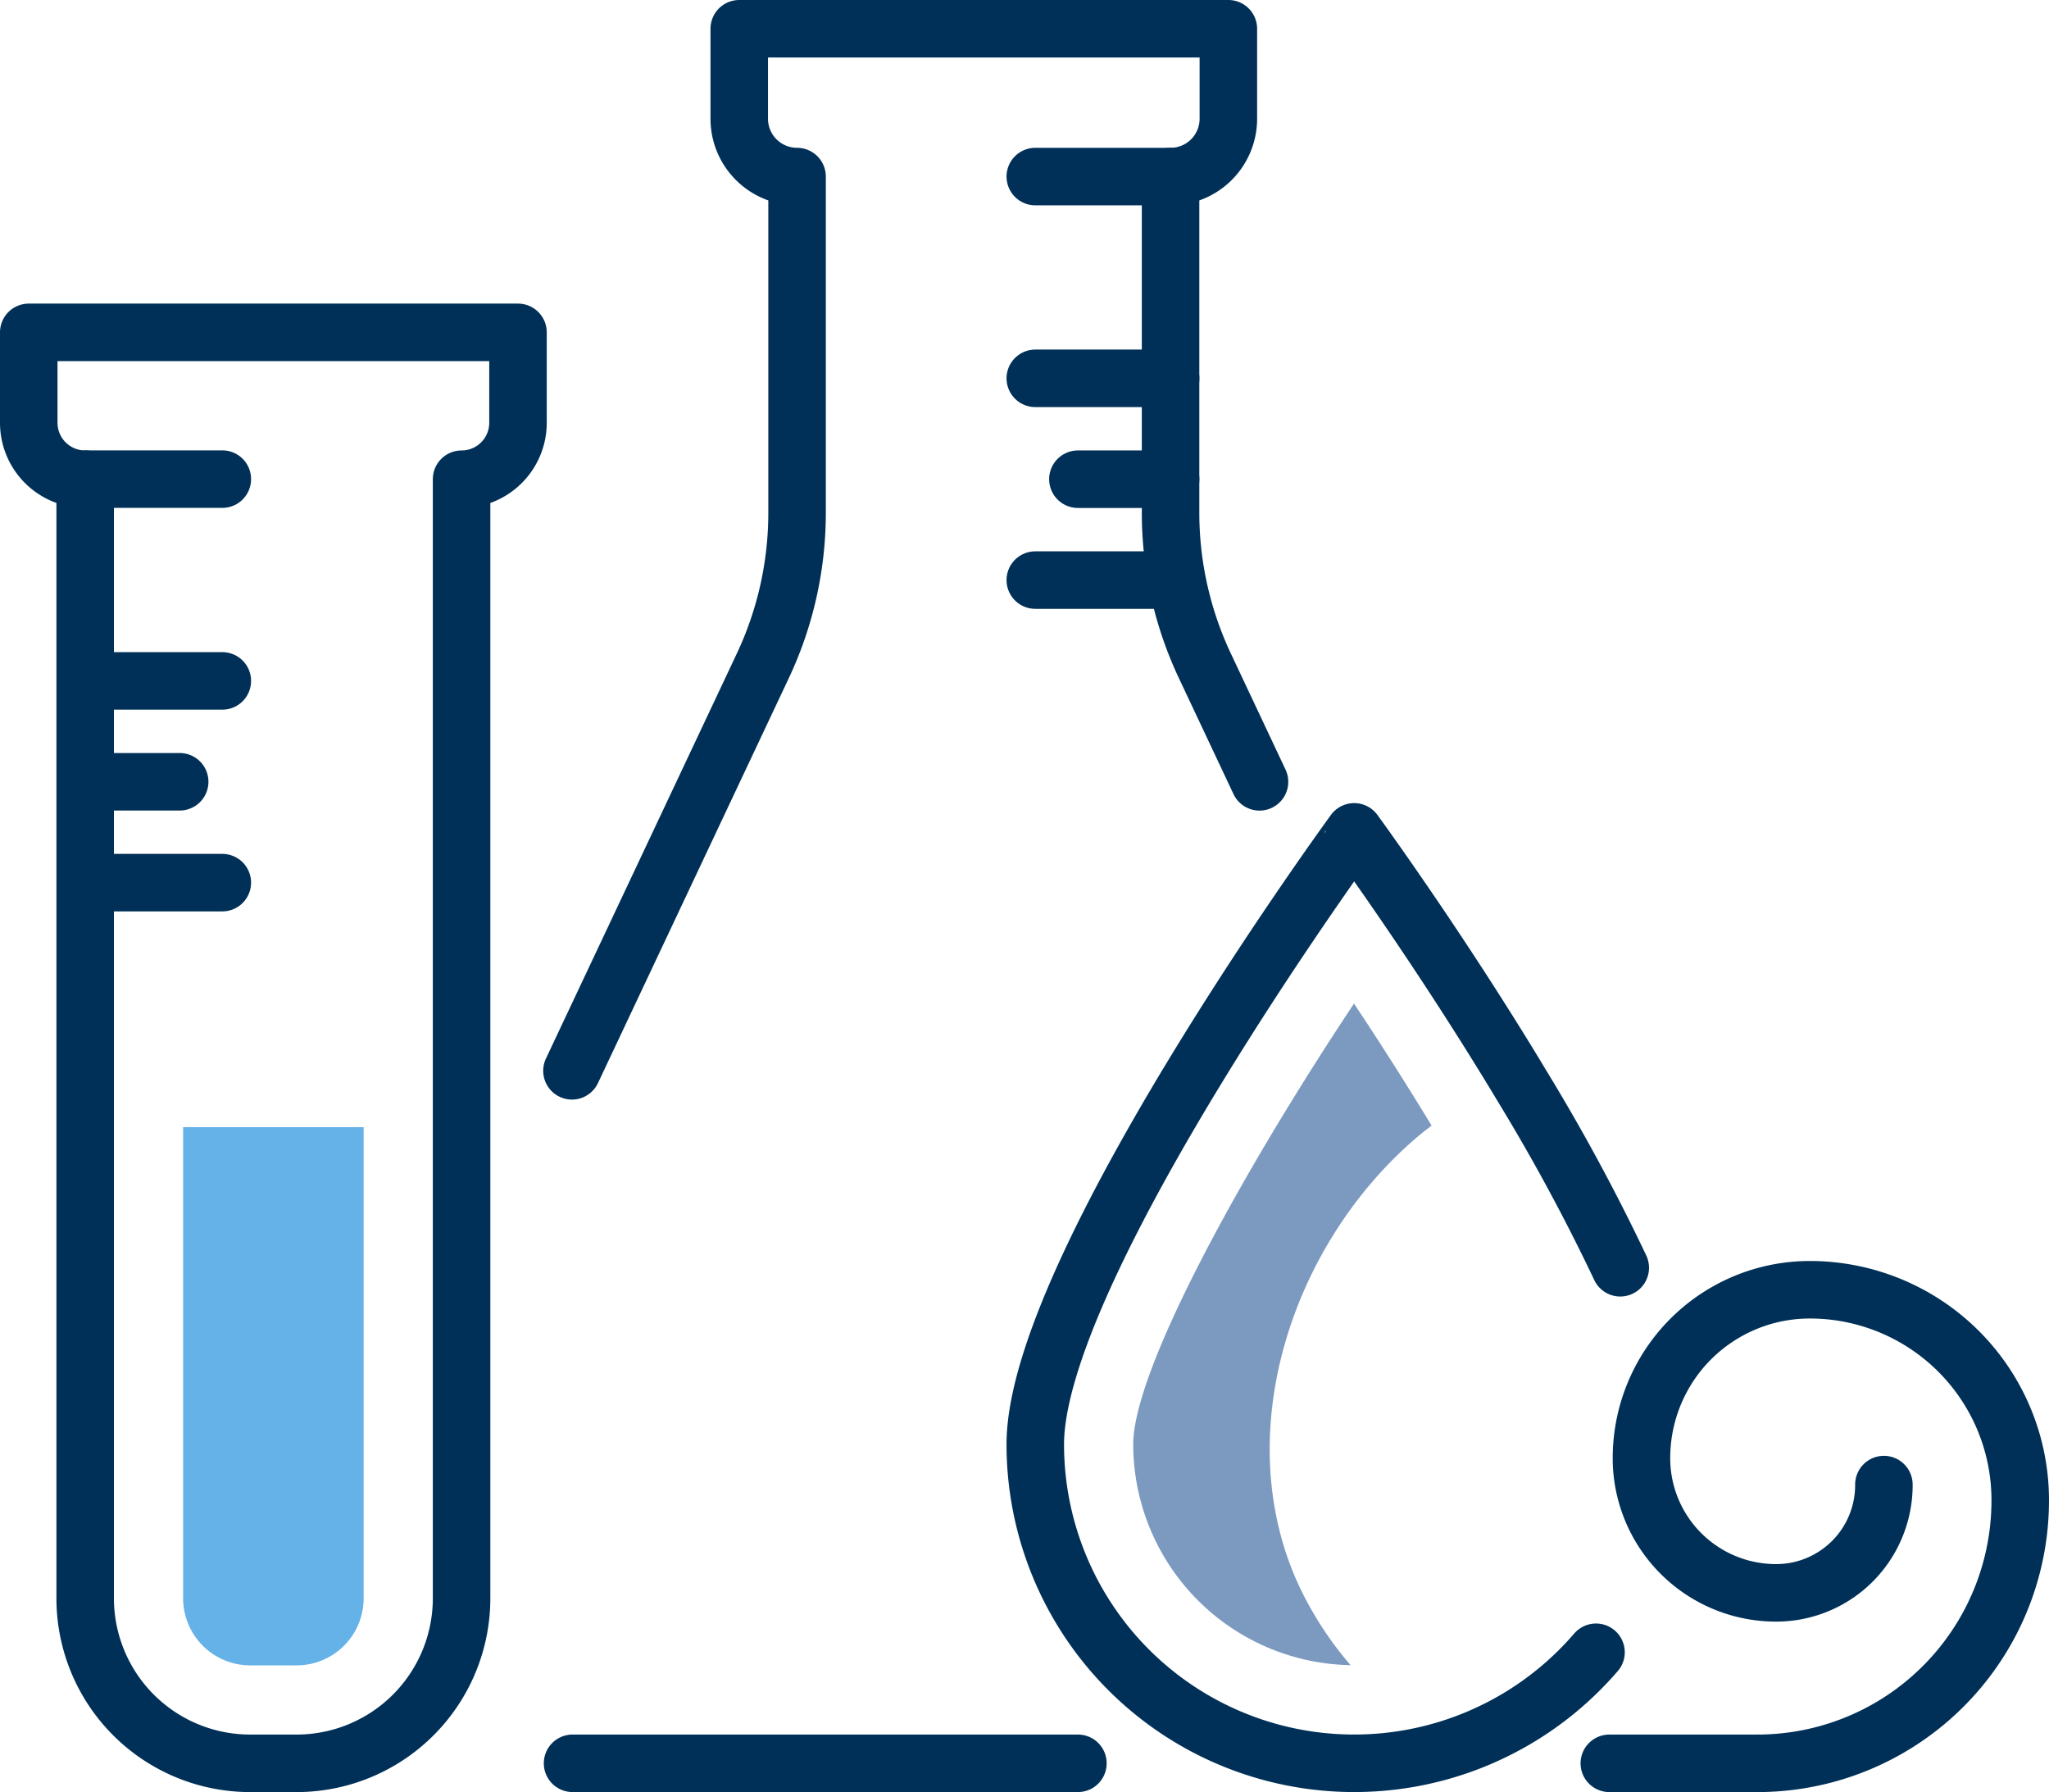
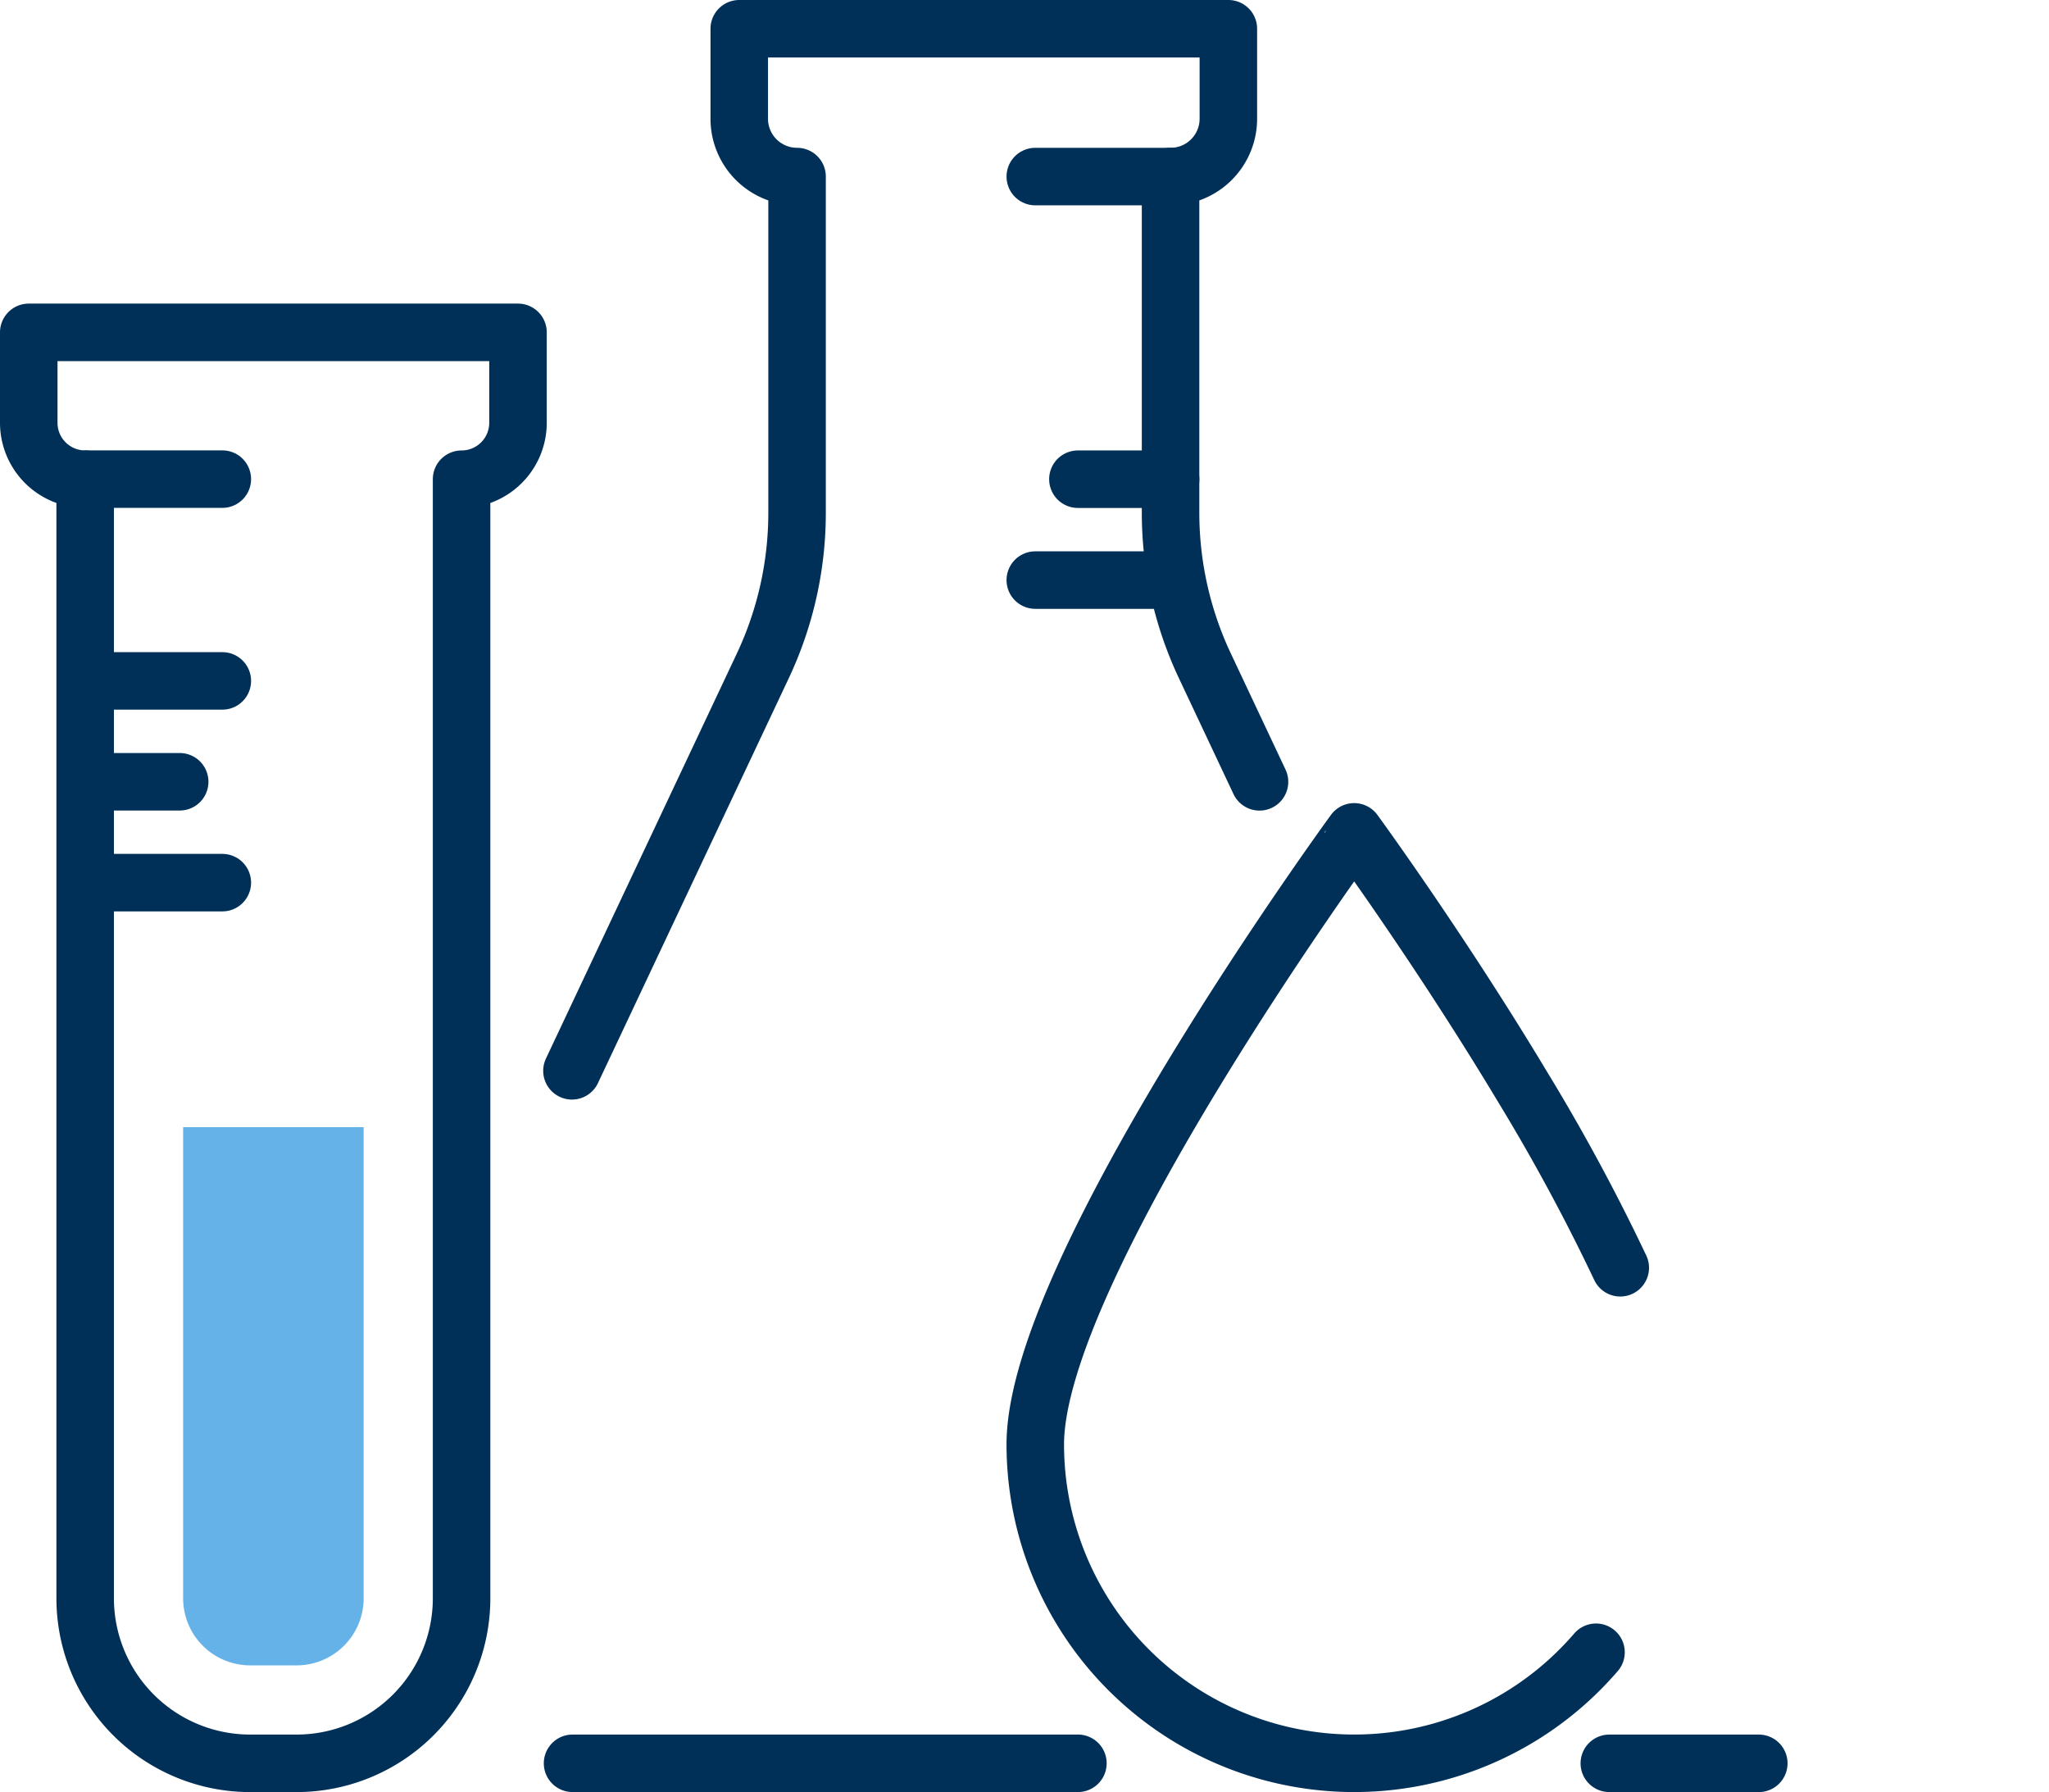
<svg xmlns="http://www.w3.org/2000/svg" width="106.889" height="93.468" viewBox="0 0 106.889 93.468">
  <g id="Raggruppa_2993" data-name="Raggruppa 2993" transform="translate(-1064.994 -359.5)">
    <g id="Raggruppa_2989" data-name="Raggruppa 2989">
      <path id="Tracciato_1576" data-name="Tracciato 1576" d="M70.64,40.777l-2.849-6.047A18.728,18.728,0,0,1,66,26.743V9.209h0a3.015,3.015,0,0,0,3.015-3.016V1.5H43.5V6.193a3.016,3.016,0,0,0,3.016,3.016V26.743a18.734,18.734,0,0,1-1.788,7.988L34.773,55.849" transform="translate(1060.058 359.5)" fill="none" stroke="#003057" stroke-linecap="round" stroke-linejoin="round" stroke-width="3" />
      <path id="Tracciato_1577" data-name="Tracciato 1577" d="M34.81,107.728H61.173" transform="translate(1060.052 343.739)" fill="none" stroke="#003057" stroke-linecap="round" stroke-linejoin="round" stroke-width="3" />
      <line id="Linea_744" data-name="Linea 744" x1="7.06" transform="translate(1119.001 368.709)" fill="none" stroke="#003057" stroke-linecap="round" stroke-linejoin="round" stroke-width="3" />
-       <line id="Linea_745" data-name="Linea 745" x1="7.06" transform="translate(1119.001 379.232)" fill="none" stroke="#003057" stroke-linecap="round" stroke-linejoin="round" stroke-width="3" />
      <line id="Linea_746" data-name="Linea 746" x1="7.06" transform="translate(1119.001 389.755)" fill="none" stroke="#003057" stroke-linecap="round" stroke-linejoin="round" stroke-width="3" />
      <line id="Linea_747" data-name="Linea 747" x1="4.836" transform="translate(1121.224 384.493)" fill="none" stroke="#003057" stroke-linecap="round" stroke-linejoin="round" stroke-width="3" />
      <line id="Linea_748" data-name="Linea 748" x2="7.06" transform="translate(1069.532 405.535)" fill="none" stroke="#003057" stroke-linecap="round" stroke-linejoin="round" stroke-width="3" />
      <line id="Linea_749" data-name="Linea 749" x2="4.836" transform="translate(1069.532 400.274)" fill="none" stroke="#003057" stroke-linecap="round" stroke-linejoin="round" stroke-width="3" />
      <line id="Linea_750" data-name="Linea 750" x2="7.06" transform="translate(1069.532 395.013)" fill="none" stroke="#003057" stroke-linecap="round" stroke-linejoin="round" stroke-width="3" />
      <line id="Linea_751" data-name="Linea 751" x2="7.06" transform="translate(1069.532 384.489)" fill="none" stroke="#003057" stroke-linecap="round" stroke-linejoin="round" stroke-width="3" />
      <path id="Tracciato_1578" data-name="Tracciato 1578" d="M1.5,20.093v4.715a2.943,2.943,0,0,0,2.943,2.943V86.117a8.609,8.609,0,0,0,8.609,8.609H15.47a8.609,8.609,0,0,0,8.609-8.609V27.752a2.943,2.943,0,0,0,2.943-2.943V20.093Z" transform="translate(1064.994 356.742)" fill="none" stroke="#003057" stroke-linecap="round" stroke-linejoin="round" stroke-width="3" />
      <path id="Tracciato_1579" data-name="Tracciato 1579" d="M93.671,73.418a102.668,102.668,0,0,0-5.075-9.4c-4.314-7.191-8.805-13.334-8.805-13.334S63.155,73.44,63.155,82.627A16.636,16.636,0,0,0,92.406,93.473" transform="translate(1055.846 352.203)" fill="none" stroke="#003057" stroke-linecap="round" stroke-linejoin="round" stroke-width="3" />
-       <path id="Tracciato_1580" data-name="Tracciato 1580" d="M106.645,103.425h-.238a13.713,13.713,0,0,0,13.639-13.788,10.971,10.971,0,0,0-11.03-10.911,8.776,8.776,0,0,0-8.728,8.825,7.02,7.02,0,0,0,7.059,6.983,5.618,5.618,0,0,0,5.587-5.647" transform="translate(1050.336 348.043)" fill="none" stroke="#003057" stroke-linecap="round" stroke-linejoin="round" stroke-width="3" />
      <line id="Linea_752" data-name="Linea 752" x1="7.798" transform="translate(1148.946 451.468)" fill="none" stroke="#003057" stroke-linecap="round" stroke-linejoin="round" stroke-width="3" />
    </g>
-     <path id="Tracciato_1581" data-name="Tracciato 1581" d="M69.155,84.19A11.534,11.534,0,0,0,80.494,95.706a18.185,18.185,0,0,1-2.719-4.2c-3.58-7.794-.433-17.593,6.045-23.216.291-.253.594-.49.9-.727-1.4-2.3-2.8-4.492-4.048-6.362C74.577,70.37,69.155,80.4,69.155,84.19" transform="translate(1054.955 350.642)" fill="#7c9ac0" />
    <path id="Tracciato_1582" data-name="Tracciato 1582" d="M10.956,68.764V93.338a3.5,3.5,0,0,0,3.5,3.5h2.418a3.5,3.5,0,0,0,3.5-3.5V68.764Z" transform="translate(1063.591 349.521)" fill="#65b2e8" />
  </g>
</svg>